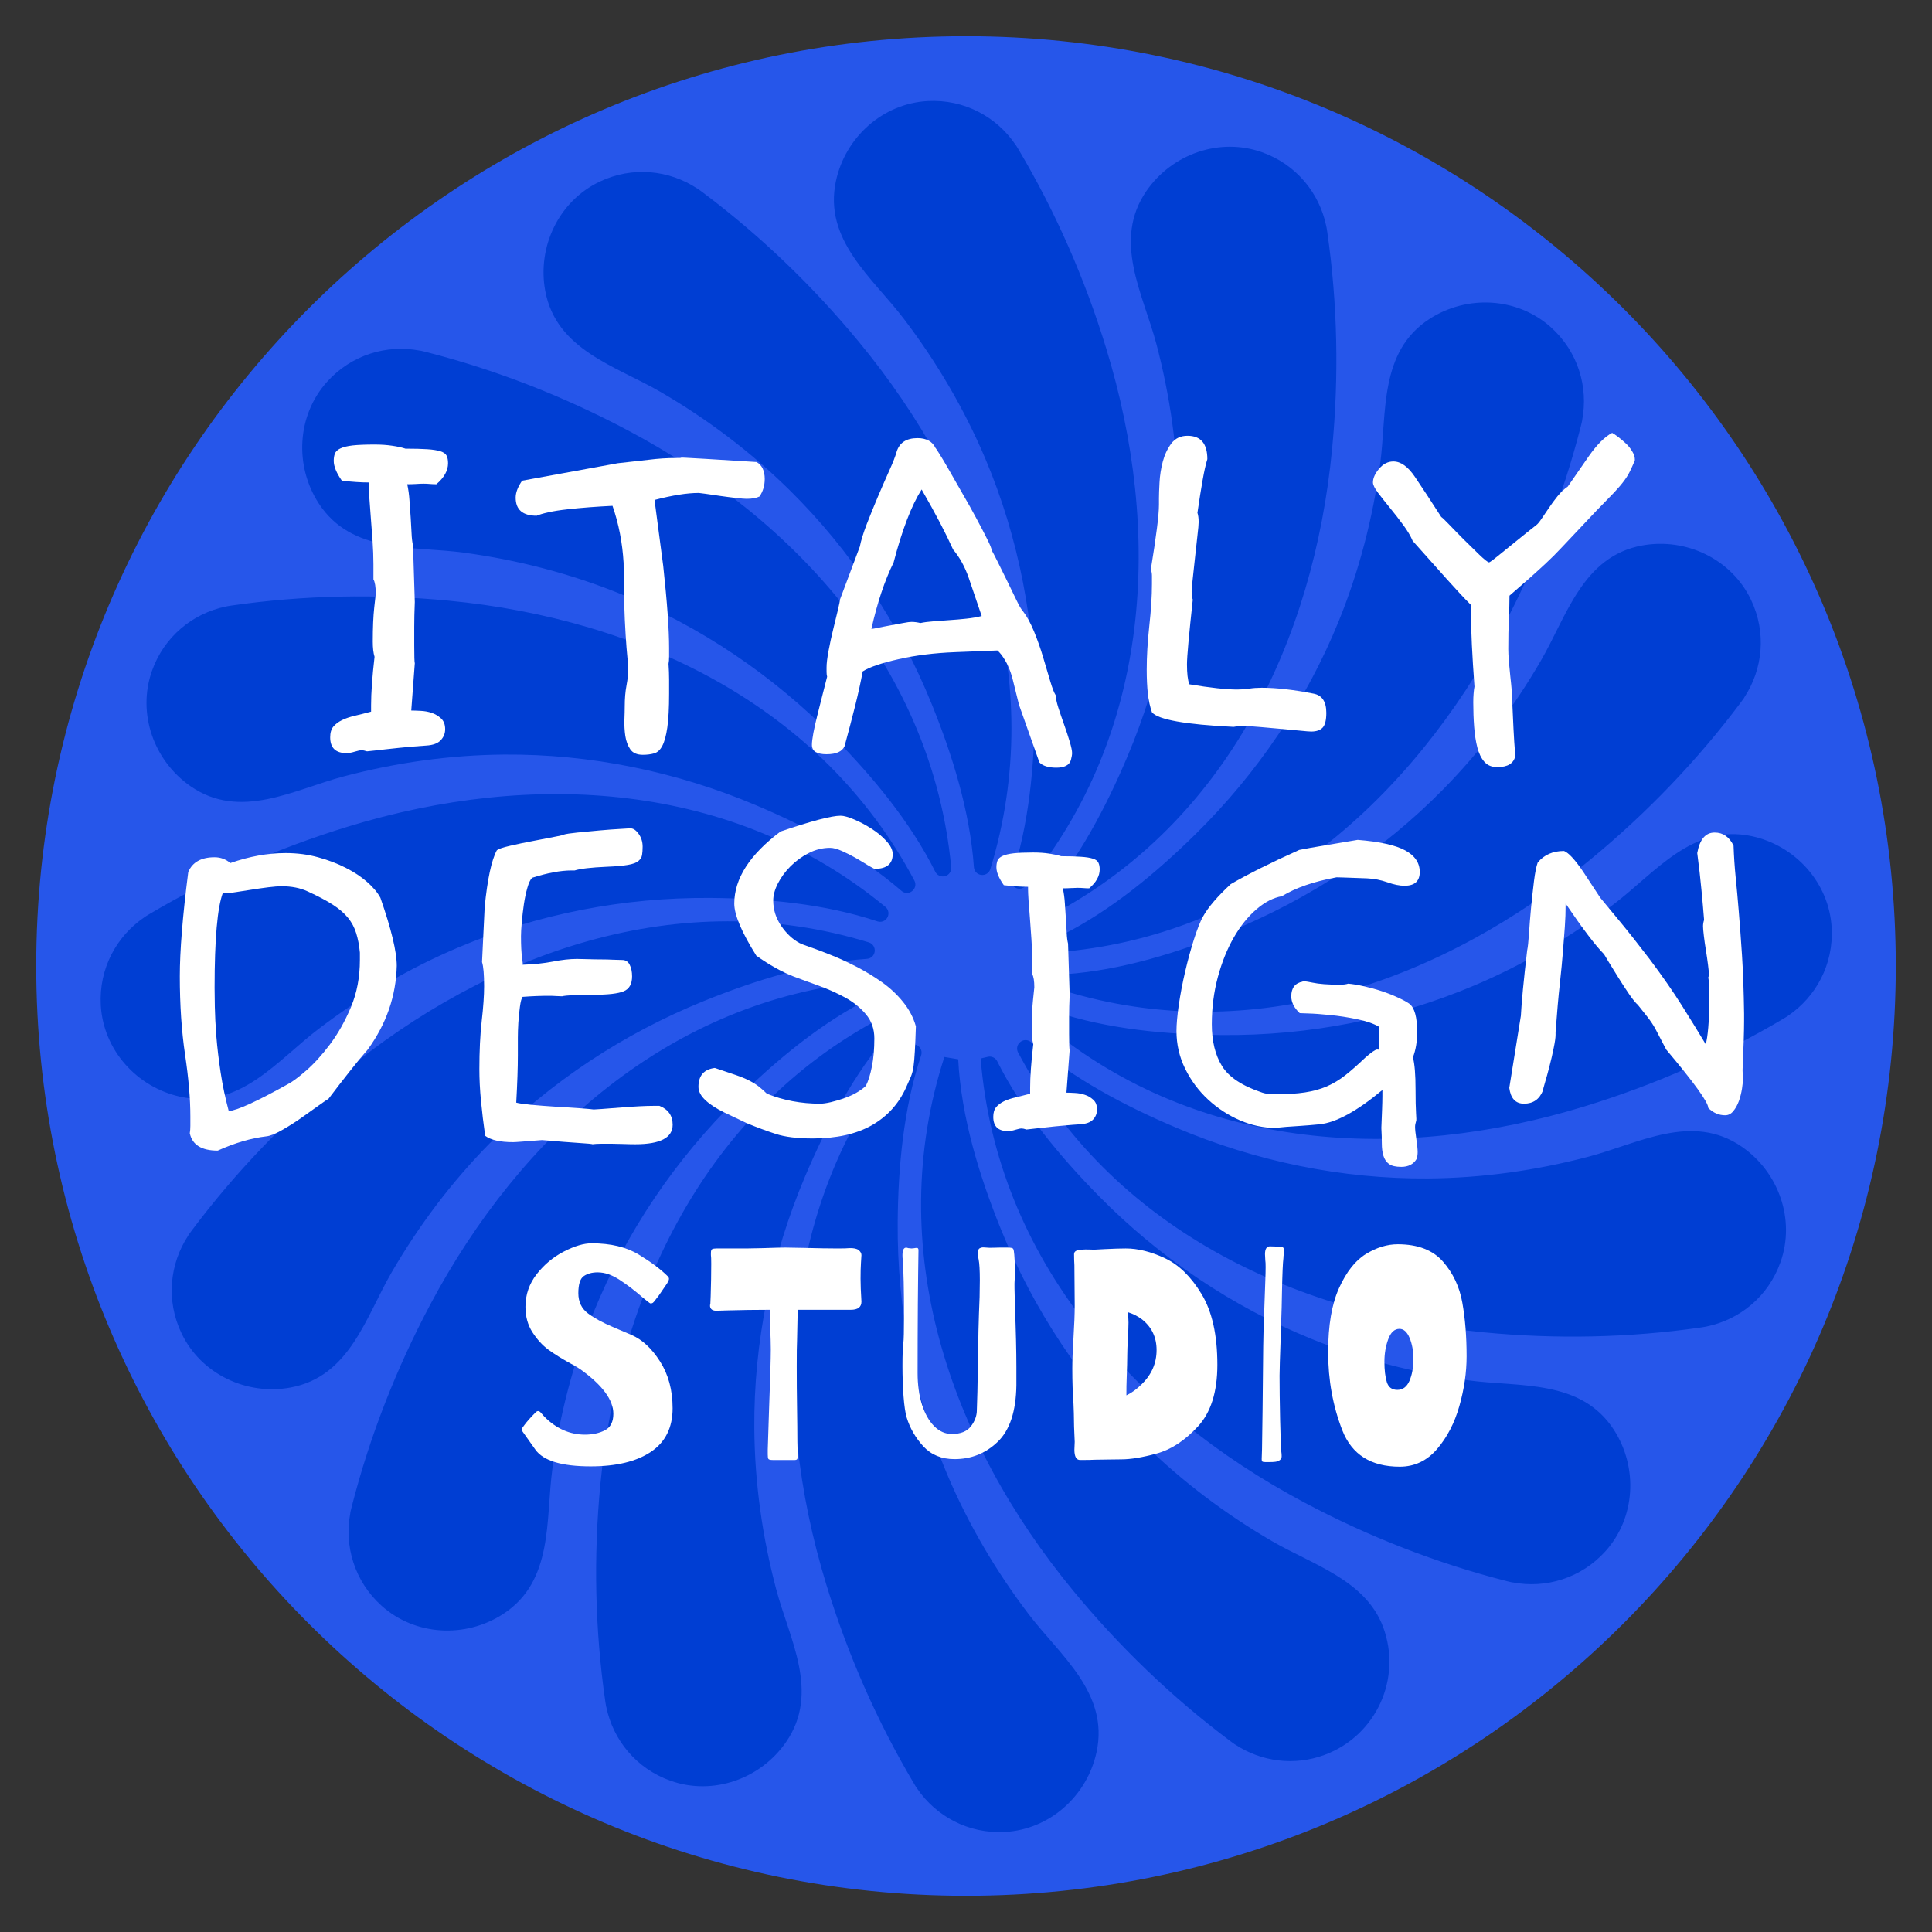
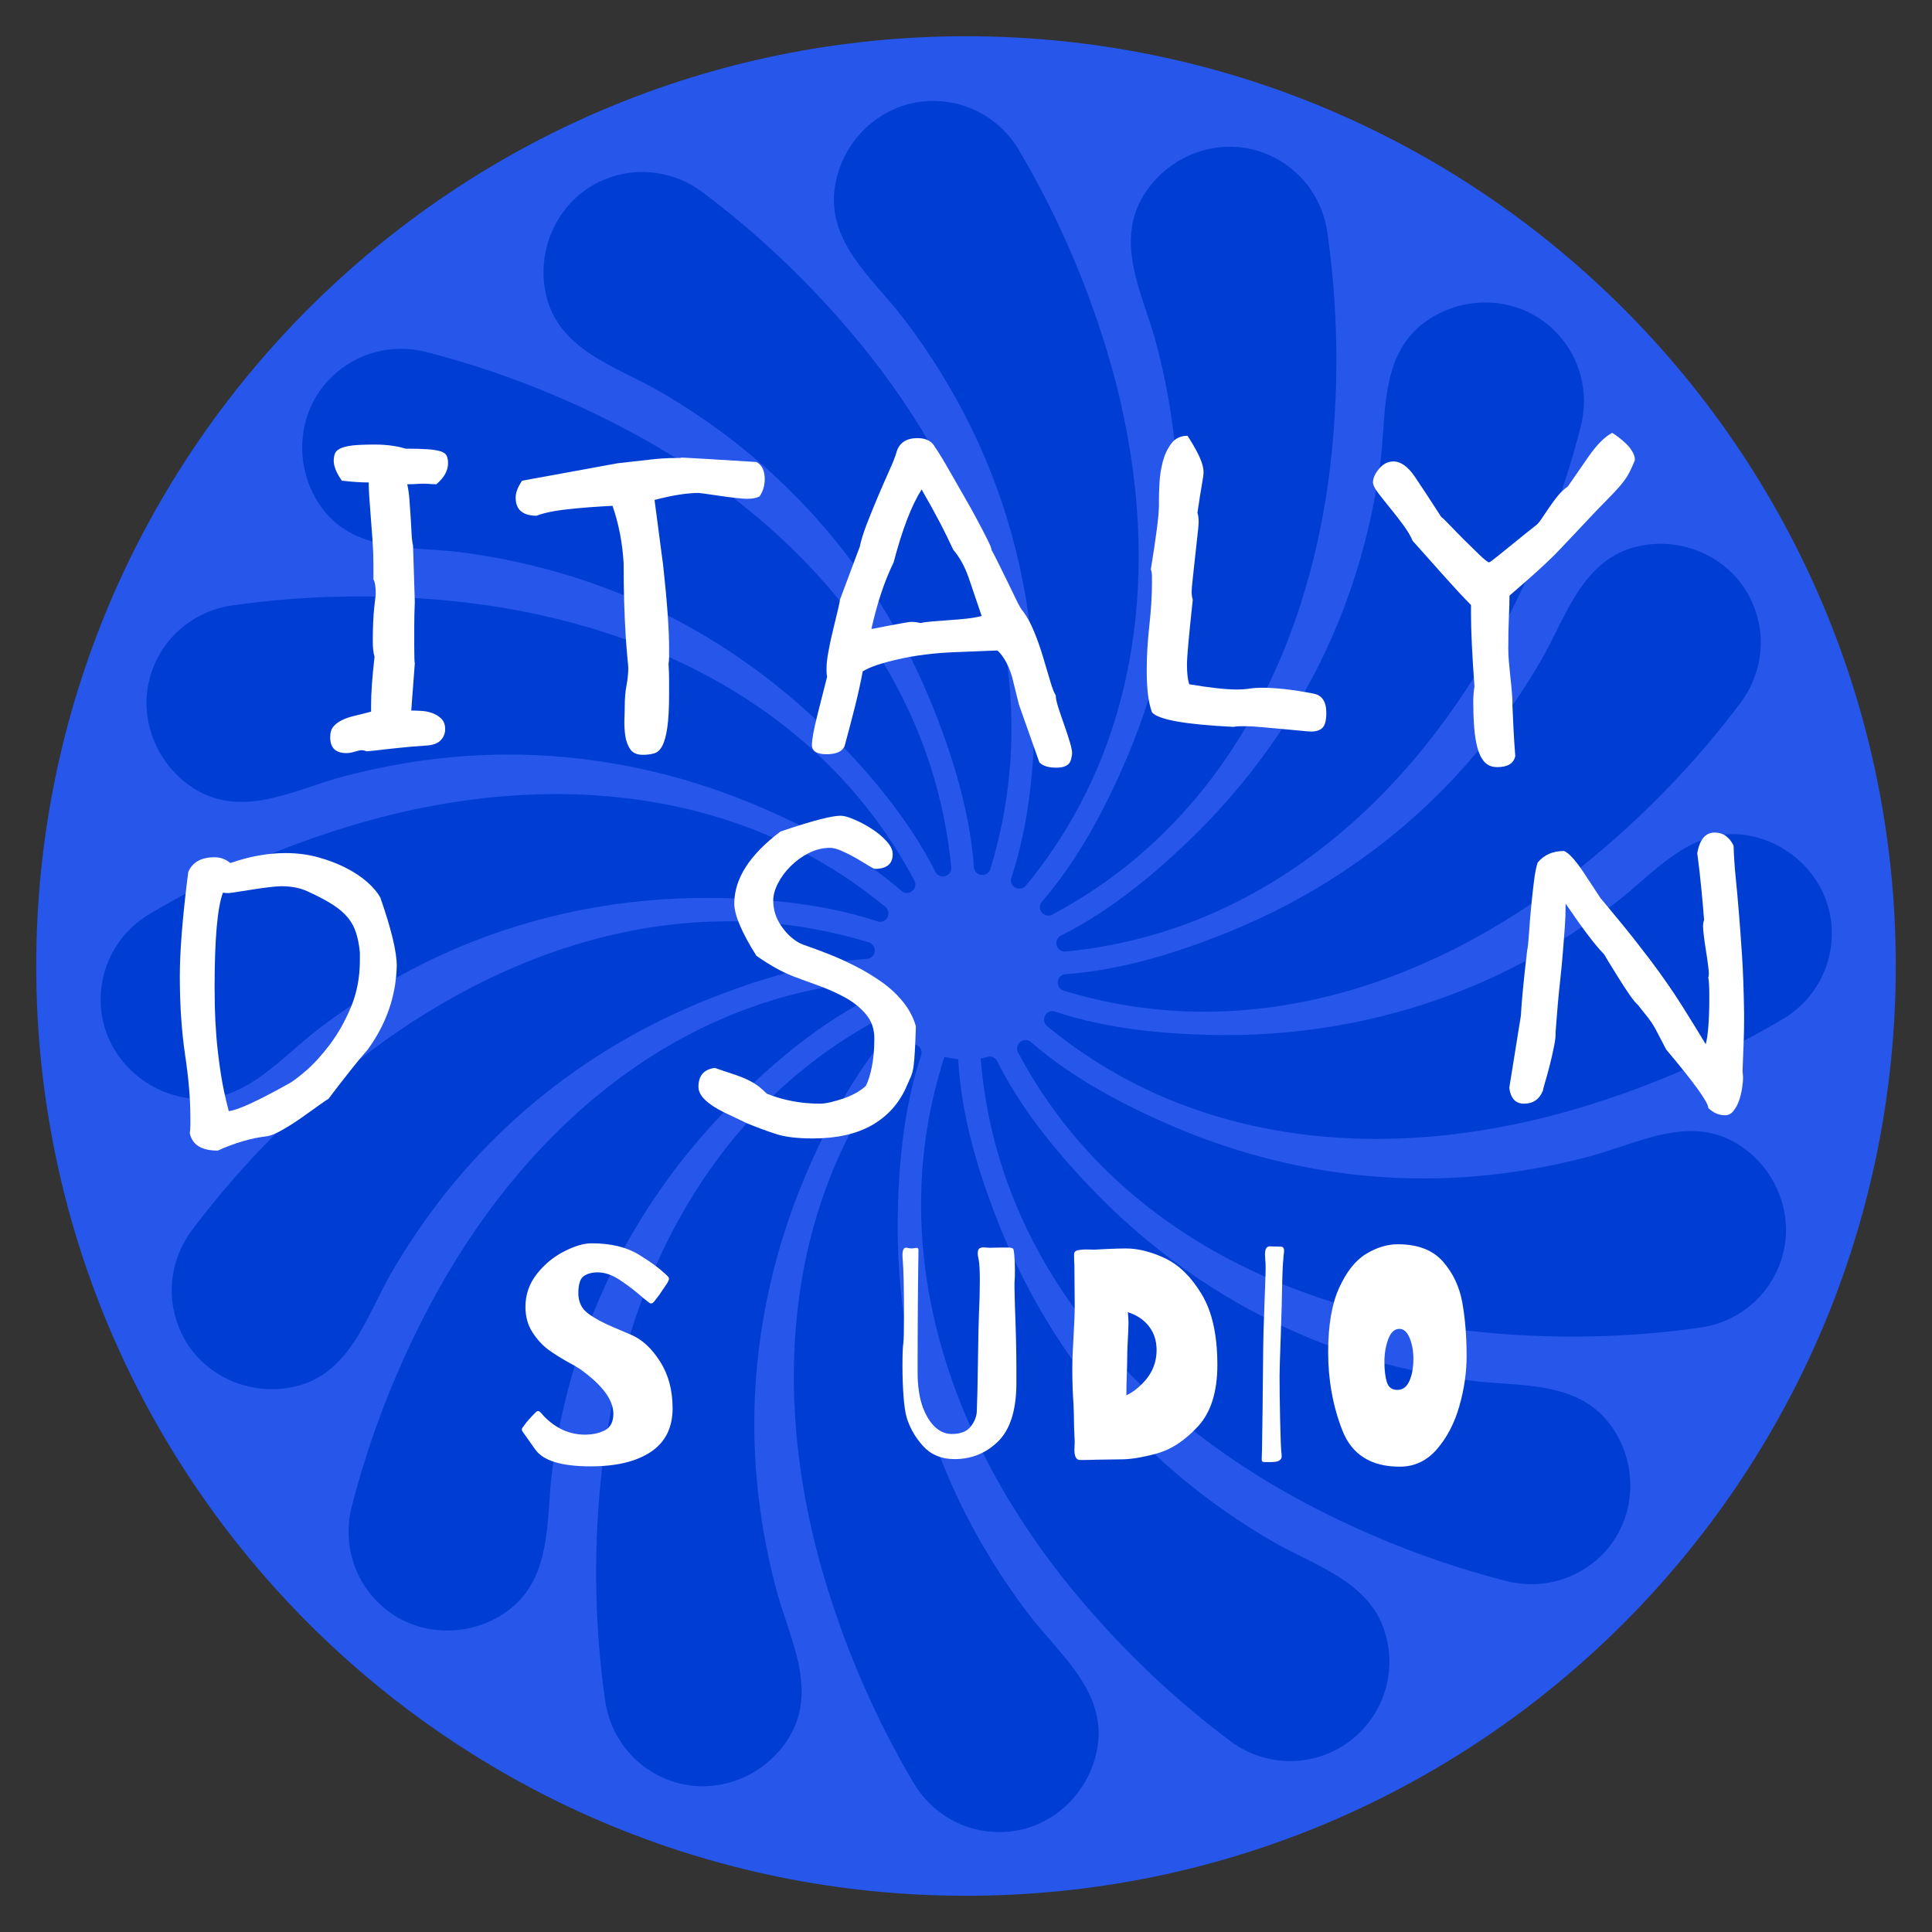
<svg xmlns="http://www.w3.org/2000/svg" version="1.0" preserveAspectRatio="xMidYMid meet" height="500" viewBox="0 0 375 375" zoomAndPan="magnify" width="500">
  <rect x="0" y="0" width="375" height="375" fill="#333333" stroke="none" />
  <defs>
    <g />
    <clipPath id="ab5ad38899">
      <path clip-rule="nonzero" d="M 7.031 7.031 L 367.969 7.031 L 367.969 367.969 L 7.031 367.969 Z M 7.031 7.031" />
    </clipPath>
    <clipPath id="8631e72d3a">
      <path clip-rule="nonzero" d="M 187.5 7.031 C 87.832 7.031 7.031 87.832 7.031 187.5 C 7.031 287.168 87.832 367.969 187.5 367.969 C 287.168 367.969 367.969 287.168 367.969 187.5 C 367.969 87.832 287.168 7.031 187.5 7.031 Z M 187.5 7.031" />
    </clipPath>
    <clipPath id="51b2a9bb7b">
      <path clip-rule="nonzero" d="M 19.207 19.207 L 355.957 19.207 L 355.957 355.957 L 19.207 355.957 Z M 19.207 19.207" />
    </clipPath>
  </defs>
  <g clip-path="url(#ab5ad38899)">
    <g clip-path="url(#8631e72d3a)">
      <path fill-rule="nonzero" fill-opacity="1" d="M 7.031 7.031 L 367.969 7.031 L 367.969 367.969 L 7.031 367.969 Z M 7.031 7.031" fill="#2656ea" />
    </g>
  </g>
  <g clip-path="url(#51b2a9bb7b)">
    <path fill-rule="nonzero" fill-opacity="1" d="M 199.688 313.344 C 205.742 321.297 215.305 328.594 212.844 340.066 C 211.016 348.586 203.746 355.109 195.043 355.582 C 187.918 355.965 181.664 352.504 178.02 347.156 C 178.008 347.16 177.934 347.039 177.797 346.832 C 177.652 346.602 177.516 346.375 177.375 346.141 C 170.191 334.031 164.512 321.047 160.395 307.586 C 149.473 271.941 151.555 232.871 175.996 203.273 C 176.516 202.656 177.41 202.516 178.094 202.938 C 178.109 202.945 178.113 202.953 178.129 202.957 C 178.758 203.348 179.027 204.129 178.793 204.832 C 175.367 215.109 174.324 226.566 174.242 237.273 C 174.117 254.02 177.328 270.758 183.859 286.195 C 187.961 295.871 193.32 304.984 199.688 313.344 Z M 146.41 277.277 C 146.281 260.516 149.723 243.824 156.246 228.395 C 160.414 218.535 165.77 208.348 172.867 200.172 C 173.355 199.605 173.402 198.785 172.965 198.18 C 172.961 198.168 172.953 198.16 172.941 198.148 C 172.469 197.496 171.59 197.281 170.875 197.656 C 136.973 215.648 120.094 250.949 116.535 288.059 C 115.191 302.07 115.469 316.234 117.477 330.172 C 117.52 330.441 117.559 330.711 117.605 330.973 C 117.645 331.215 117.672 331.355 117.688 331.355 C 119.004 337.691 123.457 343.285 130.188 345.656 C 138.406 348.551 147.617 345.305 152.57 338.137 C 159.238 328.48 153.188 318.074 150.641 308.414 C 147.961 298.258 146.488 287.789 146.41 277.277 Z M 169.168 193.598 C 169.836 193.262 170.191 192.523 170.023 191.797 C 170.023 191.781 170.016 191.77 170.016 191.758 C 169.836 190.977 169.098 190.438 168.297 190.512 C 130.09 194.156 100.988 220.316 83.5 253.238 C 76.895 265.672 71.734 278.863 68.254 292.504 C 68.184 292.77 68.117 293.031 68.062 293.297 C 68.012 293.539 67.977 293.684 67.996 293.684 C 66.789 300.039 68.77 306.914 74.07 311.68 C 80.559 317.5 90.309 318.027 97.625 313.297 C 107.477 306.926 105.879 295 107.215 285.102 C 108.621 274.691 111.273 264.457 115.219 254.719 C 121.516 239.18 131.078 225.074 143.016 213.32 C 150.641 205.793 159.484 198.438 169.168 193.598 Z M 95.047 221.922 C 106.805 209.98 121.047 200.613 136.57 194.316 C 146.488 190.293 157.477 186.871 168.281 186.109 C 169.027 186.059 169.641 185.512 169.762 184.773 C 169.762 184.762 169.77 184.746 169.77 184.734 C 169.895 183.941 169.426 183.16 168.66 182.926 C 131.965 171.668 95.066 184.699 66.316 208.43 C 55.457 217.387 45.637 227.602 37.199 238.871 C 37.035 239.086 36.875 239.309 36.723 239.531 C 36.578 239.73 36.492 239.848 36.512 239.859 C 32.965 245.277 32.156 252.379 35.242 258.812 C 39.004 266.672 47.816 270.895 56.383 269.32 C 67.922 267.203 71.008 255.57 76.035 246.938 C 81.309 237.855 87.672 229.41 95.047 221.922 Z M 61.809 199.734 C 70.16 193.367 79.273 188 88.949 183.906 C 104.387 177.375 121.125 174.164 137.875 174.289 C 148.578 174.371 160.035 175.414 170.312 178.84 C 171.02 179.074 171.797 178.805 172.188 178.176 C 172.195 178.16 172.199 178.156 172.207 178.141 C 172.629 177.457 172.488 176.562 171.871 176.043 C 142.273 151.602 103.203 149.52 67.559 160.441 C 54.098 164.559 41.117 170.238 29.008 177.422 C 28.77 177.562 28.543 177.699 28.312 177.844 C 28.105 177.98 27.984 178.055 27.992 178.066 C 22.641 181.711 19.18 187.965 19.562 195.09 C 20.035 203.793 26.559 211.062 35.082 212.891 C 46.559 215.359 53.859 205.789 61.809 199.734 Z M 37.012 152.625 C 46.668 159.289 57.07 153.242 66.734 150.695 C 76.887 148.016 87.359 146.543 97.867 146.461 C 114.629 146.336 131.32 149.773 146.75 156.301 C 156.609 160.469 166.797 165.824 174.977 172.918 C 175.539 173.41 176.359 173.457 176.965 173.02 C 176.98 173.012 176.984 173.008 177 172.992 C 177.652 172.523 177.867 171.645 177.488 170.93 C 159.5 137.027 124.199 120.145 87.09 116.59 C 73.078 115.246 58.91 115.523 44.973 117.531 C 44.703 117.57 44.438 117.613 44.172 117.66 C 43.934 117.699 43.789 117.727 43.789 117.738 C 37.453 119.059 31.863 123.512 29.488 130.238 C 26.594 138.457 29.84 147.672 37.012 152.625 Z M 90.051 107.27 C 100.461 108.676 110.695 111.328 120.434 115.273 C 135.973 121.57 150.078 131.133 161.832 143.066 C 169.344 150.695 176.711 159.531 181.547 169.223 C 181.883 169.891 182.625 170.246 183.348 170.078 C 183.363 170.078 183.375 170.07 183.391 170.07 C 184.168 169.891 184.707 169.148 184.633 168.352 C 180.992 130.145 154.828 101.039 121.906 83.555 C 109.473 76.949 96.281 71.785 82.641 68.305 C 82.379 68.238 82.117 68.172 81.848 68.117 C 81.605 68.062 81.465 68.031 81.465 68.051 C 75.105 66.84 68.23 68.824 63.469 74.125 C 57.648 80.609 57.117 90.363 61.848 97.68 C 68.227 107.531 80.152 105.926 90.051 107.27 Z M 128.215 76.074 C 137.297 81.355 145.734 87.719 153.223 95.094 C 165.164 106.852 174.531 121.094 180.828 136.617 C 184.855 146.535 188.273 157.523 189.035 168.328 C 189.09 169.074 189.633 169.688 190.371 169.809 C 190.387 169.809 190.398 169.816 190.414 169.816 C 191.207 169.941 191.984 169.473 192.219 168.707 C 203.477 132.012 190.445 95.113 166.715 66.363 C 157.758 55.504 147.543 45.688 136.273 37.246 C 136.059 37.082 135.836 36.922 135.617 36.77 C 135.414 36.625 135.301 36.539 135.285 36.559 C 129.871 33.012 122.766 32.203 116.336 35.289 C 108.473 39.055 104.254 47.863 105.824 56.43 C 107.949 67.965 119.582 71.047 128.215 76.074 Z M 191.238 88.996 C 197.77 104.434 200.984 121.176 200.855 137.922 C 200.773 148.625 199.734 160.082 196.305 170.359 C 196.07 171.066 196.34 171.844 196.973 172.234 C 196.984 172.242 196.992 172.246 197.004 172.254 C 197.691 172.676 198.586 172.535 199.102 171.918 C 223.543 142.324 225.625 103.25 214.707 67.605 C 210.586 54.145 204.906 41.164 197.723 29.059 C 197.582 28.824 197.449 28.598 197.301 28.367 C 197.168 28.16 197.094 28.039 197.078 28.047 C 193.438 22.695 187.18 19.234 180.055 19.617 C 171.355 20.09 164.082 26.613 162.254 35.137 C 159.797 46.605 169.359 53.906 175.414 61.855 C 181.777 70.207 187.141 79.328 191.238 88.996 Z M 228.691 97.914 C 228.816 114.676 225.379 131.367 218.852 146.797 C 214.688 156.656 209.328 166.844 202.234 175.023 C 201.742 175.586 201.695 176.406 202.133 177.012 C 202.141 177.027 202.145 177.031 202.16 177.047 C 202.629 177.699 203.512 177.914 204.223 177.535 C 238.125 159.547 255.008 124.246 258.562 87.137 C 259.906 73.125 259.629 58.957 257.621 45.02 C 257.582 44.75 257.539 44.484 257.492 44.219 C 257.453 43.98 257.426 43.836 257.414 43.836 C 256.094 37.5 251.641 31.91 244.914 29.535 C 236.695 26.641 227.48 29.887 222.527 37.059 C 215.863 46.715 221.91 57.117 224.457 66.781 C 227.137 76.934 228.609 87.41 228.691 97.914 Z M 205.93 181.602 C 205.266 181.938 204.906 182.672 205.074 183.402 C 205.074 183.418 205.082 183.43 205.082 183.441 C 205.266 184.223 206.004 184.762 206.805 184.688 C 245.008 181.043 274.113 154.883 291.598 121.961 C 298.203 109.527 303.367 96.336 306.848 82.695 C 306.914 82.434 306.98 82.168 307.035 81.902 C 307.09 81.66 307.121 81.52 307.102 81.52 C 308.312 75.152 306.328 68.285 301.027 63.52 C 294.543 57.703 284.789 57.172 277.473 61.902 C 267.621 68.273 269.219 80.199 267.883 90.098 C 266.477 100.508 263.824 110.742 259.879 120.48 C 253.582 136.02 244.02 150.125 232.086 161.879 C 224.457 169.398 215.613 176.762 205.93 181.602 Z M 280.055 153.277 C 268.293 165.219 254.051 174.586 238.527 180.883 C 228.609 184.91 217.621 188.328 206.816 189.09 C 206.07 189.141 205.457 189.688 205.336 190.426 C 205.336 190.438 205.332 190.453 205.332 190.465 C 205.203 191.258 205.676 192.039 206.441 192.273 C 243.133 203.531 280.031 190.5 308.781 166.77 C 319.641 157.812 329.461 147.598 337.902 136.328 C 338.062 136.113 338.223 135.891 338.379 135.668 C 338.52 135.469 338.605 135.352 338.586 135.34 C 342.133 129.922 342.941 122.82 339.855 116.391 C 336.094 108.527 327.281 104.305 318.715 105.879 C 307.176 107.996 304.09 119.629 299.066 128.266 C 293.789 137.344 287.426 145.789 280.055 153.277 Z M 355.527 180.102 C 355.059 171.402 348.531 164.129 340.012 162.301 C 328.539 159.844 321.242 169.406 313.293 175.461 C 304.938 181.824 295.824 187.191 286.148 191.285 C 270.711 197.816 253.973 201.031 237.227 200.902 C 226.52 200.82 215.062 199.781 204.785 196.352 C 204.082 196.117 203.301 196.387 202.91 197.02 C 202.906 197.031 202.898 197.039 202.891 197.051 C 202.469 197.738 202.609 198.633 203.227 199.148 C 232.824 223.59 271.895 225.672 307.539 214.754 C 321 210.633 333.984 204.953 346.094 197.77 C 346.328 197.629 346.555 197.496 346.785 197.348 C 346.992 197.215 347.113 197.141 347.109 197.125 C 352.449 193.477 355.91 187.227 355.527 180.102 Z M 338.082 222.574 C 328.426 215.91 318.023 221.957 308.359 224.504 C 298.203 227.184 287.734 228.656 277.223 228.738 C 260.465 228.867 243.77 225.426 228.34 218.898 C 218.484 214.734 208.293 209.375 200.117 202.281 C 199.551 201.789 198.73 201.742 198.129 202.18 C 198.113 202.188 198.105 202.191 198.094 202.207 C 197.441 202.676 197.227 203.559 197.602 204.27 C 215.594 238.172 250.895 255.055 288.004 258.609 C 302.016 259.953 316.18 259.676 330.117 257.668 C 330.387 257.629 330.656 257.586 330.918 257.539 C 331.16 257.5 331.301 257.473 331.301 257.461 C 337.641 256.145 343.23 251.688 345.602 244.961 C 348.504 236.734 345.258 227.52 338.082 222.574 Z M 285.047 267.93 C 274.637 266.523 264.402 263.871 254.664 259.926 C 239.129 253.629 225.02 244.066 213.27 232.133 C 205.754 224.504 198.391 215.668 193.551 205.977 C 193.215 205.312 192.477 204.953 191.75 205.121 C 191.062 205.285 190.344 205.453 190.344 205.453 C 193.477 244.348 219.867 273.953 253.191 291.645 C 265.625 298.25 278.816 303.414 292.457 306.895 C 292.723 306.961 292.984 307.027 293.25 307.082 C 293.492 307.137 293.633 307.168 293.633 307.148 C 299.992 308.359 306.867 306.375 311.633 301.074 C 317.453 294.59 317.98 284.84 313.25 277.52 C 306.875 267.668 294.945 269.266 285.047 267.93 Z M 246.883 299.125 C 237.805 293.844 229.363 287.48 221.875 280.105 C 209.934 268.348 200.566 254.105 194.27 238.582 C 190.09 228.273 186.562 216.809 185.984 205.602 L 183.301 205.156 C 171.312 242.293 184.363 279.738 208.383 308.844 C 217.34 319.703 227.555 329.52 238.824 337.961 C 239.039 338.121 239.262 338.285 239.484 338.438 C 239.684 338.578 239.801 338.668 239.812 338.648 C 244.777 341.906 251.168 342.848 257.156 340.602 C 267.129 336.867 272.191 325.75 268.453 315.777 C 265.02 306.645 254.719 303.68 246.883 299.125 Z M 246.883 299.125" fill="#003ed3" />
  </g>
  <g fill-opacity="1" fill="#ffffff">
    <g transform="translate(99.114, 283.385)">
      <g>
        <path d="M 15.547 1.234 C 9.91 1.234 6.328 0.148 4.797 -2.016 C 3.273 -4.191 2.477 -5.316 2.406 -5.391 C 2.25 -5.586 2.172 -5.785 2.172 -5.984 C 2.172 -6.098 2.328 -6.352 2.641 -6.75 C 3.148 -7.445 3.895 -8.285 4.875 -9.266 C 5.031 -9.422 5.188 -9.5 5.344 -9.5 C 5.531 -9.5 5.738 -9.352 5.969 -9.062 C 6.207 -8.77 6.406 -8.547 6.562 -8.391 C 8.875 -6.078 11.492 -4.922 14.422 -4.922 C 15.91 -4.922 17.203 -5.203 18.297 -5.766 C 19.391 -6.336 19.938 -7.406 19.938 -8.969 C 19.938 -11.664 17.805 -14.539 13.547 -17.594 C 12.848 -18.062 12.188 -18.453 11.562 -18.766 C 9.914 -19.672 8.504 -20.551 7.328 -21.406 C 6.16 -22.27 5.125 -23.406 4.219 -24.812 C 3.32 -26.219 2.875 -27.859 2.875 -29.734 C 2.875 -32.086 3.602 -34.203 5.062 -36.078 C 6.531 -37.953 8.289 -39.414 10.344 -40.469 C 12.406 -41.531 14.195 -42.062 15.719 -42.062 C 19.438 -42.062 22.492 -41.328 24.891 -39.859 C 27.297 -38.391 29.164 -36.988 30.5 -35.656 C 30.656 -35.5 30.734 -35.328 30.734 -35.141 C 30.734 -35.016 30.68 -34.863 30.578 -34.688 C 30.484 -34.52 30.422 -34.395 30.391 -34.312 C 30.191 -34.039 29.863 -33.562 29.406 -32.875 C 28.957 -32.188 28.598 -31.688 28.328 -31.375 C 28.211 -31.219 28.086 -31.051 27.953 -30.875 C 27.816 -30.707 27.695 -30.582 27.594 -30.5 C 27.5 -30.426 27.352 -30.391 27.156 -30.391 C 27.082 -30.391 26.895 -30.516 26.594 -30.766 C 26.301 -31.016 26.02 -31.238 25.75 -31.438 C 24.188 -32.812 22.66 -33.984 21.172 -34.953 C 19.691 -35.93 18.266 -36.422 16.891 -36.422 C 15.797 -36.422 14.895 -36.176 14.188 -35.688 C 13.488 -35.195 13.141 -34.094 13.141 -32.375 C 13.141 -30.695 13.766 -29.391 15.016 -28.453 C 16.266 -27.516 17.926 -26.613 20 -25.75 C 20.195 -25.664 21.344 -25.176 23.438 -24.281 C 25.531 -23.383 27.383 -21.664 29 -19.125 C 30.625 -16.582 31.438 -13.551 31.438 -10.031 C 31.438 -6.281 30.031 -3.461 27.219 -1.578 C 24.406 0.297 20.516 1.234 15.547 1.234 Z M 15.547 1.234" />
      </g>
    </g>
  </g>
  <g fill-opacity="1" fill="#ffffff">
    <g transform="translate(136.878, 283.385)">
      <g>
-         <path d="M 13.078 0 C 12.609 0 12.332 -0.078 12.25 -0.234 C 12.176 -0.391 12.141 -0.672 12.141 -1.078 C 12.141 -1.492 12.141 -1.801 12.141 -2 L 12.375 -9.266 C 12.613 -15.598 12.734 -19.664 12.734 -21.469 C 12.734 -22.488 12.691 -24.016 12.609 -26.047 L 12.547 -29.156 C 9.734 -29.156 6.879 -29.113 3.984 -29.031 L 2.172 -28.969 C 1.66 -28.969 1.305 -29.102 1.109 -29.375 C 0.922 -29.656 0.883 -29.973 1 -30.328 L 1.062 -31.797 C 1.133 -34.055 1.172 -36.145 1.172 -38.062 C 1.172 -39 1.148 -39.566 1.109 -39.766 L 1.109 -40.172 C 1.109 -40.609 1.195 -40.863 1.375 -40.938 C 1.551 -41.02 1.816 -41.062 2.172 -41.062 L 7.984 -41.062 L 11.266 -41.125 C 13.297 -41.195 14.723 -41.234 15.547 -41.234 L 19.062 -41.172 C 21.875 -41.098 24.082 -41.062 25.688 -41.062 C 26.863 -41.062 27.629 -41.082 27.984 -41.125 C 28.836 -41.156 29.441 -41.023 29.797 -40.734 C 30.148 -40.441 30.328 -40.117 30.328 -39.766 C 30.328 -39.566 30.297 -39.055 30.234 -38.234 C 30.18 -37.422 30.156 -36.406 30.156 -35.188 C 30.156 -34.094 30.211 -32.609 30.328 -30.734 C 30.328 -29.68 29.641 -29.156 28.266 -29.156 L 17.953 -29.156 L 17.828 -23.109 C 17.785 -22.441 17.766 -20.781 17.766 -18.125 C 17.766 -15.383 17.785 -12.723 17.828 -10.141 C 17.867 -7.566 17.891 -5.336 17.891 -3.453 L 17.953 -1.062 L 17.953 -0.766 C 17.953 -0.41 17.898 -0.191 17.797 -0.109 C 17.703 -0.035 17.578 0 17.422 0 C 17.266 0 17.145 0 17.062 0 Z M 13.078 0" />
-       </g>
+         </g>
    </g>
  </g>
  <g fill-opacity="1" fill="#ffffff">
    <g transform="translate(171.887, 283.385)">
      <g>
        <path d="M 25.047 -34.781 C 25.004 -34.395 25.023 -32.754 25.109 -29.859 C 25.297 -25.086 25.391 -21.156 25.391 -18.062 L 25.391 -14.484 C 25.316 -9.441 24.113 -5.797 21.781 -3.547 C 19.457 -1.297 16.656 -0.172 13.375 -0.172 C 10.875 -0.172 8.859 -1 7.328 -2.656 C 5.805 -4.32 4.734 -6.176 4.109 -8.219 C 3.836 -9.113 3.629 -10.508 3.484 -12.406 C 3.348 -14.301 3.281 -16.242 3.281 -18.234 C 3.281 -20.461 3.336 -21.953 3.453 -22.703 C 3.535 -23.242 3.578 -25.062 3.578 -28.156 C 3.578 -33.082 3.5 -36.641 3.344 -38.828 C 3.301 -39.066 3.281 -39.379 3.281 -39.766 C 3.281 -40.984 3.656 -41.438 4.406 -41.125 L 5.047 -41.062 C 5.203 -41.062 5.367 -41.078 5.547 -41.109 C 5.723 -41.148 5.906 -41.172 6.094 -41.172 C 6.25 -41.172 6.348 -41.055 6.391 -40.828 C 6.348 -38.359 6.305 -34.828 6.266 -30.234 C 6.234 -25.641 6.219 -21.191 6.219 -16.891 C 6.219 -14.617 6.5 -12.582 7.062 -10.781 C 7.633 -8.988 8.426 -7.582 9.438 -6.562 C 10.457 -5.551 11.594 -5.047 12.844 -5.047 C 14.562 -5.047 15.801 -5.539 16.562 -6.531 C 17.332 -7.531 17.719 -8.578 17.719 -9.672 L 17.828 -13.25 C 17.941 -19.125 18 -22.375 18 -23 C 18 -23.895 18.039 -25.672 18.125 -28.328 C 18.238 -30.555 18.297 -32.75 18.297 -34.906 C 18.297 -36.82 18.219 -38.172 18.062 -38.953 C 17.945 -39.422 17.891 -39.789 17.891 -40.062 C 17.891 -40.613 18.016 -40.957 18.266 -41.094 C 18.523 -41.227 18.781 -41.285 19.031 -41.266 C 19.289 -41.242 19.457 -41.234 19.531 -41.234 C 19.926 -41.191 20.363 -41.18 20.844 -41.203 C 21.332 -41.223 21.773 -41.234 22.172 -41.234 L 23.703 -41.234 C 24.328 -41.234 24.688 -41.145 24.781 -40.969 C 24.875 -40.789 24.941 -40.41 24.984 -39.828 C 25.066 -38.961 25.109 -37.906 25.109 -36.656 C 25.109 -35.801 25.086 -35.176 25.047 -34.781 Z M 6.391 -40.531 L 6.391 -40.828 Z M 6.391 -40.531" />
      </g>
    </g>
  </g>
  <g fill-opacity="1" fill="#ffffff">
    <g transform="translate(204.492, 283.385)">
      <g>
        <path d="M 5.156 0 C 4.414 0 4.047 -0.664 4.047 -2 L 4.109 -3.516 L 3.984 -6.453 L 3.938 -9.094 L 3.875 -10.844 C 3.719 -12.883 3.641 -15.191 3.641 -17.766 C 3.641 -19.297 3.719 -21.312 3.875 -23.812 C 4.031 -26.312 4.109 -28.363 4.109 -29.969 L 4.047 -37.828 C 4.004 -38.453 3.984 -39.156 3.984 -39.938 C 3.984 -40.375 4.266 -40.641 4.828 -40.734 C 5.398 -40.836 6 -40.879 6.625 -40.859 C 7.25 -40.836 7.68 -40.828 7.922 -40.828 L 10.031 -40.938 C 11.676 -41.02 13.004 -41.062 14.016 -41.062 C 16.398 -41.062 18.941 -40.426 21.641 -39.156 C 24.336 -37.883 26.703 -35.566 28.734 -32.203 C 30.773 -28.836 31.797 -24.266 31.797 -18.484 C 31.797 -13.203 30.531 -9.203 28 -6.484 C 25.477 -3.766 22.828 -2.023 20.047 -1.266 C 17.273 -0.504 14.973 -0.125 13.141 -0.125 L 8.328 -0.062 C 7.461 -0.02 6.406 0 5.156 0 Z M 14.141 -12.547 C 15.191 -13.055 16.164 -13.758 17.062 -14.656 C 19.02 -16.539 20 -18.77 20 -21.344 C 20 -23.812 19.062 -25.789 17.188 -27.281 C 16.363 -27.906 15.441 -28.375 14.422 -28.688 C 14.504 -27.82 14.547 -27.156 14.547 -26.688 C 14.547 -25.945 14.504 -24.875 14.422 -23.469 C 14.348 -22.133 14.312 -21.156 14.312 -20.531 C 14.312 -19.508 14.27 -17.867 14.188 -15.609 C 14.156 -14.941 14.141 -13.922 14.141 -12.547 Z M 14.141 -12.547" />
      </g>
    </g>
  </g>
  <g fill-opacity="1" fill="#ffffff">
    <g transform="translate(242.315, 283.385)">
      <g>
        <path d="M 4.047 0.406 C 3.891 0.406 3.645 0.406 3.312 0.406 C 2.977 0.406 2.77 0.363 2.688 0.281 C 2.613 0.207 2.578 0.055 2.578 -0.172 L 2.641 -2.047 L 2.75 -9.734 L 2.875 -22.062 C 2.875 -23.227 2.953 -25.883 3.109 -30.031 C 3.148 -31.008 3.207 -32.602 3.281 -34.812 C 3.363 -37.02 3.363 -38.32 3.281 -38.719 L 3.219 -39.938 C 3.219 -40.957 3.535 -41.469 4.172 -41.469 L 6.328 -41.406 C 6.723 -41.406 6.922 -41.133 6.922 -40.594 C 6.922 -40.395 6.898 -40.164 6.859 -39.906 C 6.816 -39.656 6.797 -39.414 6.797 -39.188 C 6.68 -38.32 6.586 -36.109 6.516 -32.547 C 6.516 -31.453 6.438 -28.676 6.281 -24.219 C 6.125 -19.914 6.047 -17.297 6.047 -16.359 C 6.047 -14.098 6.082 -11.234 6.156 -7.766 C 6.238 -4.305 6.316 -2.242 6.391 -1.578 C 6.43 -1.348 6.453 -1.078 6.453 -0.766 C 6.453 -0.492 6.398 -0.297 6.297 -0.172 C 6.203 -0.055 6.055 0.055 5.859 0.172 C 5.629 0.328 5.023 0.406 4.047 0.406 Z M 4.047 0.406" />
      </g>
    </g>
  </g>
  <g fill-opacity="1" fill="#ffffff">
    <g transform="translate(255.276, 283.385)">
      <g>
        <path d="M 16.422 1.297 C 10.828 1.297 7.109 -1.055 5.266 -5.766 C 3.43 -10.484 2.516 -15.539 2.516 -20.938 C 2.516 -26.133 3.227 -30.297 4.656 -33.422 C 6.082 -36.555 7.82 -38.75 9.875 -40 C 11.938 -41.25 13.984 -41.875 16.016 -41.875 C 19.922 -41.875 22.852 -40.75 24.812 -38.5 C 26.77 -36.258 28.02 -33.602 28.562 -30.531 C 29.113 -27.457 29.391 -23.988 29.391 -20.125 C 29.391 -16.988 28.922 -13.77 27.984 -10.469 C 27.047 -7.164 25.598 -4.379 23.641 -2.109 C 21.68 0.16 19.273 1.297 16.422 1.297 Z M 15.953 -13.609 C 17.004 -13.609 17.785 -14.191 18.297 -15.359 C 18.805 -16.535 19.062 -17.945 19.062 -19.594 C 19.062 -21.156 18.816 -22.52 18.328 -23.688 C 17.836 -24.863 17.18 -25.453 16.359 -25.453 C 15.391 -25.453 14.66 -24.773 14.172 -23.422 C 13.68 -22.078 13.438 -20.625 13.438 -19.062 C 13.438 -17.457 13.594 -16.145 13.906 -15.125 C 14.219 -14.113 14.898 -13.609 15.953 -13.609 Z M 15.953 -13.609" />
      </g>
    </g>
  </g>
  <g fill-opacity="1" fill="#ffffff">
    <g transform="translate(56.513, 145.835)">
      <g>
        <path d="M 26.266 -1.125 C 25.129 -1.051 24.145 -0.977 23.312 -0.906 C 22.488 -0.832 21.68 -0.754 20.891 -0.672 C 20.098 -0.598 19.227 -0.504 18.281 -0.391 C 17.344 -0.273 16.156 -0.145 14.719 0 C 14.258 -0.145 13.922 -0.219 13.703 -0.219 C 13.398 -0.219 12.945 -0.125 12.344 0.062 C 11.738 0.25 11.207 0.344 10.75 0.344 C 8.633 0.344 7.578 -0.676 7.578 -2.719 C 7.578 -3.625 7.785 -4.32 8.203 -4.812 C 8.617 -5.301 9.164 -5.711 9.844 -6.047 C 10.531 -6.391 11.363 -6.676 12.344 -6.906 C 13.32 -7.133 14.379 -7.398 15.516 -7.703 L 15.516 -8.938 C 15.516 -11.352 15.738 -14.488 16.188 -18.344 C 15.957 -19.094 15.844 -20.07 15.844 -21.281 C 15.844 -24 15.938 -26.207 16.125 -27.906 C 16.32 -29.602 16.422 -30.488 16.422 -30.562 C 16.422 -31.926 16.27 -32.867 15.969 -33.391 L 15.969 -36.344 C 15.969 -37.77 15.91 -39.297 15.797 -40.922 C 15.68 -42.547 15.566 -44.07 15.453 -45.5 C 15.336 -46.938 15.242 -48.203 15.172 -49.297 C 15.098 -50.391 15.062 -51.164 15.062 -51.625 L 15.062 -52.188 C 13.625 -52.188 11.883 -52.301 9.844 -52.531 C 8.789 -54.039 8.266 -55.32 8.266 -56.375 C 8.266 -56.906 8.336 -57.375 8.484 -57.781 C 8.641 -58.195 9 -58.535 9.562 -58.797 C 10.133 -59.066 10.926 -59.258 11.938 -59.375 C 12.957 -59.488 14.375 -59.547 16.188 -59.547 C 17.469 -59.547 18.617 -59.469 19.641 -59.312 C 20.66 -59.164 21.508 -58.977 22.188 -58.75 C 23.926 -58.75 25.344 -58.711 26.438 -58.641 C 27.531 -58.566 28.379 -58.43 28.984 -58.234 C 29.586 -58.047 29.984 -57.766 30.172 -57.391 C 30.359 -57.016 30.453 -56.523 30.453 -55.922 C 30.453 -54.484 29.695 -53.125 28.188 -51.844 C 27.812 -51.844 27.414 -51.859 27 -51.891 C 26.582 -51.93 26.148 -51.953 25.703 -51.953 C 25.242 -51.953 24.75 -51.93 24.219 -51.891 C 23.695 -51.859 23.133 -51.844 22.531 -51.844 C 22.75 -50.863 22.895 -49.805 22.969 -48.672 C 23.051 -47.547 23.129 -46.438 23.203 -45.344 C 23.273 -44.25 23.332 -43.227 23.375 -42.281 C 23.414 -41.332 23.508 -40.555 23.656 -39.953 L 24 -28.984 C 23.926 -27.172 23.891 -25.566 23.891 -24.172 C 23.891 -22.773 23.891 -21.586 23.891 -20.609 C 23.891 -18.492 23.926 -17.32 24 -17.094 L 23.312 -7.922 C 23.77 -7.922 24.375 -7.898 25.125 -7.859 C 25.883 -7.828 26.602 -7.695 27.281 -7.469 C 27.957 -7.238 28.562 -6.879 29.094 -6.391 C 29.625 -5.898 29.891 -5.203 29.891 -4.297 C 29.891 -3.473 29.602 -2.758 29.031 -2.156 C 28.469 -1.551 27.547 -1.207 26.266 -1.125 Z M 26.266 -1.125" />
      </g>
    </g>
  </g>
  <g fill-opacity="1" fill="#ffffff">
    <g transform="translate(96.699, 145.835)">
      <g>
        <path d="M 50.719 -49.469 C 50.113 -49.164 49.281 -49.016 48.219 -49.016 C 47.844 -49.016 47.145 -49.07 46.125 -49.188 C 45.113 -49.301 44.098 -49.43 43.078 -49.578 C 42.055 -49.734 41.129 -49.867 40.297 -49.984 C 39.473 -50.098 39.02 -50.156 38.938 -50.156 C 36.676 -50.156 33.812 -49.703 30.344 -48.797 L 32.031 -36 C 32.414 -32.445 32.703 -29.348 32.891 -26.703 C 33.078 -24.066 33.172 -21.844 33.172 -20.031 C 33.172 -19.426 33.172 -18.859 33.172 -18.328 C 33.172 -17.805 33.133 -17.359 33.062 -16.984 C 33.133 -15.922 33.172 -14.898 33.172 -13.922 C 33.172 -12.941 33.172 -12.035 33.172 -11.203 C 33.172 -8.41 33.055 -6.223 32.828 -4.641 C 32.598 -3.055 32.273 -1.867 31.859 -1.078 C 31.453 -0.285 30.926 0.203 30.281 0.391 C 29.633 0.578 28.898 0.672 28.078 0.672 C 26.941 0.672 26.129 0.316 25.641 -0.391 C 25.148 -1.109 24.828 -1.977 24.672 -3 C 24.523 -4.02 24.469 -5.055 24.5 -6.109 C 24.539 -7.172 24.562 -8.039 24.562 -8.719 C 24.562 -10.227 24.676 -11.586 24.906 -12.797 C 25.133 -14.004 25.25 -15.133 25.25 -16.188 C 25.25 -16.414 25.191 -17.094 25.078 -18.219 C 24.961 -19.352 24.848 -20.828 24.734 -22.641 C 24.617 -24.453 24.523 -26.547 24.453 -28.922 C 24.379 -31.297 24.344 -33.844 24.344 -36.562 C 24.113 -40.488 23.395 -44.188 22.188 -47.656 C 20.676 -47.582 19.164 -47.488 17.656 -47.375 C 16.145 -47.258 14.707 -47.125 13.344 -46.969 C 11.988 -46.82 10.801 -46.633 9.781 -46.406 C 8.77 -46.188 8 -45.961 7.469 -45.734 C 4.75 -45.734 3.391 -46.906 3.391 -49.25 C 3.391 -50.227 3.805 -51.32 4.641 -52.531 L 23.203 -55.922 L 29.203 -56.594 C 31.016 -56.82 32.789 -56.938 34.531 -56.938 C 35.207 -56.938 35.523 -56.953 35.484 -56.984 C 35.453 -57.023 35.754 -57.023 36.391 -56.984 C 37.035 -56.953 38.336 -56.879 40.297 -56.766 C 42.266 -56.648 45.551 -56.445 50.156 -56.156 C 51.207 -55.551 51.734 -54.453 51.734 -52.859 C 51.734 -51.578 51.395 -50.445 50.719 -49.469 Z M 50.719 -49.469" />
      </g>
    </g>
  </g>
  <g fill-opacity="1" fill="#ffffff">
    <g transform="translate(151.826, 145.835)">
      <g>
        <path d="M 56.031 1.703 C 55.727 2.68 54.785 3.172 53.203 3.172 C 51.691 3.172 50.598 2.832 49.922 2.156 L 45.953 -9.062 L 44.609 -14.484 C 44.223 -15.773 43.766 -16.852 43.234 -17.719 C 42.711 -18.582 42.223 -19.203 41.766 -19.578 L 33.516 -19.25 C 29.516 -19.094 25.852 -18.633 22.531 -17.875 C 19.207 -17.125 16.906 -16.336 15.625 -15.516 C 15.25 -13.473 14.758 -11.242 14.156 -8.828 C 13.551 -6.41 12.867 -3.805 12.109 -1.016 C 11.66 0.035 10.492 0.562 8.609 0.562 C 6.711 0.562 5.766 -0.039 5.766 -1.25 C 5.766 -1.77 5.859 -2.539 6.047 -3.562 C 6.242 -4.582 6.492 -5.695 6.797 -6.906 C 7.098 -8.113 7.414 -9.375 7.75 -10.688 C 8.094 -12.008 8.414 -13.273 8.719 -14.484 C 8.645 -14.785 8.609 -15.086 8.609 -15.391 C 8.609 -15.691 8.609 -15.992 8.609 -16.297 C 8.609 -17.055 8.738 -18.133 9 -19.531 C 9.258 -20.926 9.562 -22.32 9.906 -23.719 C 10.25 -25.113 10.551 -26.359 10.812 -27.453 C 11.07 -28.547 11.203 -29.207 11.203 -29.438 L 15.062 -39.734 C 15.281 -40.867 15.727 -42.32 16.406 -44.094 C 17.094 -45.863 17.812 -47.633 18.562 -49.406 C 19.32 -51.188 20.055 -52.867 20.766 -54.453 C 21.484 -56.035 21.957 -57.242 22.188 -58.078 C 22.719 -59.891 24.078 -60.797 26.266 -60.797 C 27.992 -60.797 29.16 -60.148 29.766 -58.859 C 29.691 -59.016 29.922 -58.676 30.453 -57.844 C 30.984 -57.008 31.645 -55.895 32.438 -54.5 C 33.227 -53.102 34.094 -51.594 35.031 -49.969 C 35.977 -48.352 36.863 -46.77 37.688 -45.219 C 38.52 -43.676 39.219 -42.336 39.781 -41.203 C 40.352 -40.078 40.641 -39.363 40.641 -39.062 C 40.867 -38.676 41.266 -37.914 41.828 -36.781 C 42.391 -35.656 42.992 -34.43 43.641 -33.109 C 44.285 -31.785 44.891 -30.539 45.453 -29.375 C 46.016 -28.207 46.445 -27.473 46.75 -27.172 C 47.508 -26.191 48.227 -24.867 48.906 -23.203 C 49.582 -21.547 50.164 -19.883 50.656 -18.219 C 51.145 -16.562 51.598 -15.035 52.016 -13.641 C 52.43 -12.242 52.789 -11.32 53.094 -10.875 C 53.094 -10.344 53.258 -9.547 53.594 -8.484 C 53.938 -7.43 54.316 -6.316 54.734 -5.141 C 55.148 -3.973 55.508 -2.879 55.812 -1.859 C 56.113 -0.848 56.266 -0.113 56.266 0.344 C 56.266 0.645 56.188 1.098 56.031 1.703 Z M 38.719 -26.266 L 36.219 -33.625 C 35.469 -35.812 34.453 -37.66 33.172 -39.172 C 32.492 -40.68 31.645 -42.414 30.625 -44.375 C 29.602 -46.332 28.414 -48.484 27.062 -50.828 C 25.094 -47.734 23.281 -43.016 21.625 -36.672 C 19.883 -33.129 18.445 -28.828 17.312 -23.766 C 17.469 -23.766 17.906 -23.836 18.625 -23.984 C 19.344 -24.141 20.113 -24.289 20.938 -24.438 C 21.77 -24.594 22.582 -24.742 23.375 -24.891 C 24.164 -25.047 24.75 -25.125 25.125 -25.125 C 25.656 -25.125 26.223 -25.051 26.828 -24.906 C 27.504 -25.051 28.332 -25.16 29.312 -25.234 C 30.301 -25.316 31.344 -25.395 32.438 -25.469 C 33.531 -25.539 34.625 -25.633 35.719 -25.75 C 36.812 -25.863 37.812 -26.035 38.719 -26.266 Z M 38.719 -26.266" />
      </g>
    </g>
  </g>
  <g fill-opacity="1" fill="#ffffff">
    <g transform="translate(212.5, 145.835)">
      <g>
-         <path d="M 42.453 -11.203 C 44.109 -10.898 44.938 -9.656 44.938 -7.469 C 44.938 -6.039 44.691 -5.078 44.203 -4.578 C 43.711 -4.086 42.977 -3.844 42 -3.844 C 41.695 -3.844 40.977 -3.898 39.844 -4.016 C 38.719 -4.129 37.492 -4.242 36.172 -4.359 C 34.848 -4.473 33.562 -4.586 32.312 -4.703 C 31.07 -4.816 30.148 -4.875 29.547 -4.875 C 29.016 -4.875 28.539 -4.875 28.125 -4.875 C 27.719 -4.875 27.32 -4.832 26.938 -4.75 C 17.582 -5.207 12.301 -6.148 11.094 -7.578 C 10.719 -8.641 10.453 -9.848 10.297 -11.203 C 10.148 -12.566 10.078 -14.113 10.078 -15.844 C 10.078 -18.414 10.242 -21.25 10.578 -24.344 C 10.922 -27.438 11.094 -30.148 11.094 -32.484 C 11.094 -33.086 11.094 -33.613 11.094 -34.062 C 11.094 -34.52 11.02 -34.938 10.875 -35.312 C 11.395 -38.488 11.785 -41.113 12.047 -43.188 C 12.316 -45.258 12.453 -46.828 12.453 -47.891 L 12.453 -49.125 C 12.453 -49.812 12.488 -50.832 12.562 -52.188 C 12.633 -53.539 12.844 -54.879 13.188 -56.203 C 13.531 -57.523 14.078 -58.695 14.828 -59.719 C 15.586 -60.738 16.645 -61.25 18 -61.25 C 20.562 -61.25 21.844 -59.738 21.844 -56.719 C 21.539 -55.738 21.238 -54.398 20.938 -52.703 C 20.633 -51.004 20.297 -48.867 19.922 -46.297 C 20.078 -45.848 20.156 -45.242 20.156 -44.484 C 20.156 -44.035 20.078 -43.164 19.922 -41.875 C 19.773 -40.594 19.625 -39.219 19.469 -37.75 C 19.32 -36.281 19.172 -34.883 19.016 -33.562 C 18.867 -32.238 18.797 -31.391 18.797 -31.016 C 18.797 -30.41 18.867 -29.883 19.016 -29.438 C 18.641 -25.957 18.359 -23.18 18.172 -21.109 C 17.984 -19.035 17.891 -17.625 17.891 -16.875 C 17.891 -15.133 18.039 -13.848 18.344 -13.016 C 22.414 -12.336 25.508 -12 27.625 -12 C 28.445 -12 29.234 -12.055 29.984 -12.172 C 30.742 -12.285 31.539 -12.344 32.375 -12.344 C 33.883 -12.344 35.469 -12.242 37.125 -12.047 C 38.789 -11.859 40.566 -11.578 42.453 -11.203 Z M 42.453 -11.203" />
+         <path d="M 42.453 -11.203 C 44.109 -10.898 44.938 -9.656 44.938 -7.469 C 44.938 -6.039 44.691 -5.078 44.203 -4.578 C 43.711 -4.086 42.977 -3.844 42 -3.844 C 41.695 -3.844 40.977 -3.898 39.844 -4.016 C 38.719 -4.129 37.492 -4.242 36.172 -4.359 C 34.848 -4.473 33.562 -4.586 32.312 -4.703 C 31.07 -4.816 30.148 -4.875 29.547 -4.875 C 29.016 -4.875 28.539 -4.875 28.125 -4.875 C 27.719 -4.875 27.32 -4.832 26.938 -4.75 C 17.582 -5.207 12.301 -6.148 11.094 -7.578 C 10.719 -8.641 10.453 -9.848 10.297 -11.203 C 10.148 -12.566 10.078 -14.113 10.078 -15.844 C 10.078 -18.414 10.242 -21.25 10.578 -24.344 C 10.922 -27.438 11.094 -30.148 11.094 -32.484 C 11.094 -33.086 11.094 -33.613 11.094 -34.062 C 11.094 -34.52 11.02 -34.938 10.875 -35.312 C 11.395 -38.488 11.785 -41.113 12.047 -43.188 C 12.316 -45.258 12.453 -46.828 12.453 -47.891 L 12.453 -49.125 C 12.453 -49.812 12.488 -50.832 12.562 -52.188 C 12.633 -53.539 12.844 -54.879 13.188 -56.203 C 13.531 -57.523 14.078 -58.695 14.828 -59.719 C 15.586 -60.738 16.645 -61.25 18 -61.25 C 21.539 -55.738 21.238 -54.398 20.938 -52.703 C 20.633 -51.004 20.297 -48.867 19.922 -46.297 C 20.078 -45.848 20.156 -45.242 20.156 -44.484 C 20.156 -44.035 20.078 -43.164 19.922 -41.875 C 19.773 -40.594 19.625 -39.219 19.469 -37.75 C 19.32 -36.281 19.172 -34.883 19.016 -33.562 C 18.867 -32.238 18.797 -31.391 18.797 -31.016 C 18.797 -30.41 18.867 -29.883 19.016 -29.438 C 18.641 -25.957 18.359 -23.18 18.172 -21.109 C 17.984 -19.035 17.891 -17.625 17.891 -16.875 C 17.891 -15.133 18.039 -13.848 18.344 -13.016 C 22.414 -12.336 25.508 -12 27.625 -12 C 28.445 -12 29.234 -12.055 29.984 -12.172 C 30.742 -12.285 31.539 -12.344 32.375 -12.344 C 33.883 -12.344 35.469 -12.242 37.125 -12.047 C 38.789 -11.859 40.566 -11.578 42.453 -11.203 Z M 42.453 -11.203" />
      </g>
    </g>
    <g transform="translate(263.1, 145.835)">
      <g>
        <path d="M 54.219 -56.484 C 53.695 -55.203 53.242 -54.238 52.859 -53.594 C 52.484 -52.957 51.973 -52.258 51.328 -51.5 C 50.691 -50.75 49.828 -49.828 48.734 -48.734 C 47.641 -47.641 46.07 -46 44.031 -43.812 C 42.445 -42.145 41.125 -40.742 40.062 -39.609 C 39.008 -38.484 37.973 -37.445 36.953 -36.5 C 35.941 -35.562 34.906 -34.617 33.844 -33.672 C 32.789 -32.734 31.473 -31.582 29.891 -30.219 C 29.891 -29.008 29.848 -27.535 29.766 -25.797 C 29.691 -24.066 29.656 -22.07 29.656 -19.812 C 29.656 -19.207 29.691 -18.43 29.766 -17.484 C 29.848 -16.547 29.941 -15.582 30.047 -14.594 C 30.16 -13.613 30.254 -12.672 30.328 -11.766 C 30.41 -10.867 30.453 -10.191 30.453 -9.734 L 30.453 -9.062 C 30.523 -7.551 30.598 -5.961 30.672 -4.297 C 30.754 -2.641 30.867 -0.906 31.016 0.906 C 30.711 2.344 29.547 3.062 27.516 3.062 C 26.453 3.062 25.617 2.719 25.016 2.031 C 24.41 1.352 23.957 0.43 23.656 -0.734 C 23.352 -1.898 23.145 -3.238 23.031 -4.75 C 22.914 -6.258 22.859 -7.848 22.859 -9.516 C 22.859 -10.117 22.879 -10.68 22.922 -11.203 C 22.961 -11.734 23.02 -12.188 23.094 -12.562 C 22.645 -18.676 22.422 -23.359 22.422 -26.609 L 22.422 -28.406 C 21.129 -29.695 19.555 -31.379 17.703 -33.453 C 15.859 -35.523 13.656 -37.992 11.094 -40.859 C 10.719 -41.766 10.113 -42.785 9.281 -43.922 C 8.445 -45.055 7.598 -46.148 6.734 -47.203 C 5.867 -48.266 5.094 -49.242 4.406 -50.141 C 3.727 -51.047 3.391 -51.727 3.391 -52.188 C 3.391 -53.02 3.785 -53.906 4.578 -54.844 C 5.367 -55.789 6.297 -56.266 7.359 -56.266 C 8.797 -56.266 10.191 -55.266 11.547 -53.266 C 12.898 -51.266 14.598 -48.676 16.641 -45.5 C 16.867 -45.352 17.414 -44.828 18.281 -43.922 C 19.145 -43.016 20.086 -42.051 21.109 -41.031 C 22.129 -40.02 23.109 -39.062 24.047 -38.156 C 24.992 -37.25 25.617 -36.754 25.922 -36.672 C 26.148 -36.754 26.676 -37.133 27.5 -37.812 C 28.332 -38.488 29.258 -39.238 30.281 -40.062 C 31.301 -40.895 32.281 -41.688 33.219 -42.438 C 34.164 -43.195 34.789 -43.691 35.094 -43.922 C 35.32 -44.078 35.641 -44.453 36.047 -45.047 C 36.461 -45.648 36.938 -46.348 37.469 -47.141 C 38 -47.941 38.582 -48.738 39.219 -49.531 C 39.863 -50.32 40.523 -50.941 41.203 -51.391 L 45.281 -57.281 C 46.863 -59.539 48.375 -61.051 49.812 -61.812 C 50.113 -61.656 50.508 -61.391 51 -61.016 C 51.488 -60.641 51.977 -60.223 52.469 -59.766 C 52.957 -59.316 53.367 -58.805 53.703 -58.234 C 54.047 -57.672 54.219 -57.164 54.219 -56.719 Z M 54.219 -56.484" />
      </g>
    </g>
  </g>
  <g fill-opacity="1" fill="#ffffff">
    <g transform="translate(24.683, 219.238)">
      <g>
        <path d="M 52.328 -31.781 C 52.191 -25.926 50.316 -20.508 46.703 -15.531 C 45.617 -14.301 44.445 -12.883 43.188 -11.281 C 41.926 -9.688 40.547 -7.898 39.047 -5.922 C 38.766 -5.785 38.129 -5.359 37.141 -4.641 C 36.16 -3.93 35.039 -3.133 33.781 -2.25 C 32.52 -1.363 31.258 -0.566 30 0.141 C 28.738 0.859 27.734 1.254 26.984 1.328 C 24.055 1.672 20.922 2.594 17.578 4.094 C 14.441 4.094 12.633 2.969 12.156 0.719 C 12.227 0.312 12.266 -0.16 12.266 -0.703 C 12.266 -1.254 12.266 -1.875 12.266 -2.562 C 12.266 -5.969 11.922 -9.969 11.234 -14.562 C 10.555 -19.164 10.219 -24.223 10.219 -29.734 C 10.219 -32.191 10.352 -35.102 10.625 -38.469 C 10.895 -41.844 11.305 -45.68 11.859 -49.984 C 12.672 -51.891 14.375 -52.844 16.969 -52.844 C 18.125 -52.844 19.145 -52.469 20.031 -51.719 C 23.707 -53.008 27.285 -53.656 30.766 -53.656 C 33.016 -53.656 35.125 -53.379 37.094 -52.828 C 39.07 -52.285 40.859 -51.602 42.453 -50.781 C 44.055 -49.969 45.438 -49.051 46.594 -48.031 C 47.758 -47.008 48.613 -45.988 49.156 -44.969 C 51.27 -38.906 52.328 -34.508 52.328 -31.781 Z M 45.172 -34.344 C 45.035 -35.77 44.797 -37.023 44.453 -38.109 C 44.117 -39.203 43.594 -40.191 42.875 -41.078 C 42.156 -41.973 41.164 -42.828 39.906 -43.641 C 38.645 -44.453 37.031 -45.305 35.062 -46.203 C 33.625 -46.879 31.922 -47.219 29.953 -47.219 C 29.336 -47.219 28.484 -47.148 27.391 -47.016 C 26.297 -46.879 25.203 -46.723 24.109 -46.547 C 23.023 -46.379 22.055 -46.227 21.203 -46.094 C 20.348 -45.957 19.82 -45.891 19.625 -45.891 C 19.145 -45.891 18.801 -45.922 18.594 -45.984 C 17.508 -43.129 16.969 -36.969 16.969 -27.5 C 16.969 -26.676 16.984 -25.445 17.016 -23.812 C 17.047 -22.176 17.145 -20.266 17.312 -18.078 C 17.488 -15.898 17.766 -13.566 18.141 -11.078 C 18.516 -8.598 19.039 -6.098 19.719 -3.578 C 21.352 -3.711 25.172 -5.453 31.172 -8.797 C 31.984 -9.203 33.156 -10.066 34.688 -11.391 C 36.227 -12.723 37.781 -14.426 39.344 -16.5 C 40.914 -18.582 42.281 -21.004 43.438 -23.766 C 44.594 -26.523 45.172 -29.57 45.172 -32.906 Z M 45.172 -34.344" />
      </g>
    </g>
  </g>
  <g fill-opacity="1" fill="#ffffff">
    <g transform="translate(83.14, 219.238)">
      <g>
-         <path d="M 44.859 -4.594 C 46.566 -3.914 47.422 -2.691 47.422 -0.922 C 47.422 1.598 45.004 2.859 40.172 2.859 C 39.484 2.859 38.727 2.844 37.906 2.812 C 37.094 2.781 36.379 2.766 35.766 2.766 C 34.879 2.766 34.113 2.766 33.469 2.766 C 32.82 2.766 32.297 2.797 31.891 2.859 C 31.754 2.797 30.867 2.711 29.234 2.609 C 27.598 2.504 25.211 2.316 22.078 2.047 C 20.441 2.18 19.16 2.281 18.234 2.344 C 17.316 2.414 16.723 2.453 16.453 2.453 C 13.93 2.453 12.125 2.039 11.031 1.219 C 10.695 -1.156 10.426 -3.414 10.219 -5.562 C 10.008 -7.719 9.906 -9.781 9.906 -11.75 C 9.906 -15.227 10.055 -18.328 10.359 -21.047 C 10.672 -23.773 10.828 -26.023 10.828 -27.797 C 10.828 -30.117 10.691 -31.688 10.422 -32.5 L 10.938 -43.234 C 11.477 -48.617 12.258 -52.266 13.281 -54.172 C 13.551 -54.441 14.422 -54.742 15.891 -55.078 C 17.359 -55.422 18.91 -55.742 20.547 -56.047 C 22.18 -56.359 23.609 -56.633 24.828 -56.875 C 26.055 -57.113 26.535 -57.234 26.266 -57.234 C 26.672 -57.367 27.555 -57.504 28.922 -57.641 C 30.285 -57.773 31.719 -57.91 33.219 -58.047 C 34.719 -58.18 36.062 -58.281 37.25 -58.344 C 38.445 -58.414 39.008 -58.453 38.938 -58.453 L 39.25 -58.453 C 39.789 -58.453 40.316 -58.094 40.828 -57.375 C 41.336 -56.664 41.594 -55.836 41.594 -54.891 C 41.594 -54.273 41.555 -53.742 41.484 -53.297 C 41.422 -52.859 41.188 -52.469 40.781 -52.125 C 40.375 -51.781 39.691 -51.523 38.734 -51.359 C 37.773 -51.191 36.41 -51.07 34.641 -51 C 31.578 -50.863 29.5 -50.625 28.406 -50.281 L 27.797 -50.281 C 25.68 -50.281 23.129 -49.805 20.141 -48.859 C 19.797 -48.516 19.488 -47.863 19.219 -46.906 C 18.945 -45.957 18.723 -44.898 18.547 -43.734 C 18.379 -42.578 18.242 -41.422 18.141 -40.266 C 18.035 -39.109 17.984 -38.191 17.984 -37.516 C 17.984 -35.734 18.051 -34.363 18.188 -33.406 C 18.32 -32.457 18.359 -31.984 18.297 -31.984 C 20.473 -32.055 22.43 -32.258 24.172 -32.594 C 25.91 -32.938 27.461 -33.109 28.828 -33.109 C 29.43 -33.109 30.141 -33.094 30.953 -33.062 C 31.773 -33.031 32.629 -33.016 33.516 -33.016 C 34.398 -33.016 35.203 -32.992 35.922 -32.953 C 36.641 -32.922 37.203 -32.906 37.609 -32.906 C 38.285 -32.906 38.773 -32.598 39.078 -31.984 C 39.391 -31.367 39.547 -30.617 39.547 -29.734 C 39.547 -28.242 39 -27.273 37.906 -26.828 C 36.82 -26.379 34.883 -26.156 32.094 -26.156 C 28.82 -26.156 26.773 -26.055 25.953 -25.859 C 25.617 -25.859 25.227 -25.875 24.781 -25.906 C 24.344 -25.938 23.883 -25.953 23.406 -25.953 C 22.656 -25.953 21.852 -25.938 21 -25.906 C 20.145 -25.875 19.242 -25.82 18.297 -25.75 C 18.086 -25.477 17.914 -24.848 17.781 -23.859 C 17.645 -22.867 17.539 -21.828 17.469 -20.734 C 17.406 -19.648 17.375 -18.68 17.375 -17.828 C 17.375 -16.984 17.375 -16.562 17.375 -16.562 L 17.375 -14.406 C 17.375 -12.02 17.27 -8.957 17.062 -5.219 C 17.539 -5.082 18.508 -4.941 19.969 -4.797 C 21.438 -4.66 22.988 -4.539 24.625 -4.438 C 26.258 -4.344 27.812 -4.242 29.281 -4.141 C 30.75 -4.035 31.688 -3.953 32.094 -3.891 C 32.156 -3.891 32.664 -3.922 33.625 -3.984 C 34.582 -4.055 35.945 -4.16 37.719 -4.297 C 40.238 -4.492 42.211 -4.594 43.641 -4.594 Z M 44.859 -4.594" />
-       </g>
+         </g>
    </g>
  </g>
  <g fill-opacity="1" fill="#ffffff">
    <g transform="translate(133.522, 219.238)">
      <g>
        <path d="M 44.25 -20.031 C 44.188 -17.988 44.117 -16.367 44.047 -15.172 C 43.984 -13.984 43.898 -13.016 43.797 -12.266 C 43.691 -11.516 43.52 -10.848 43.281 -10.266 C 43.039 -9.691 42.719 -8.961 42.312 -8.078 C 40.883 -4.941 38.672 -2.52 35.672 -0.812 C 32.672 0.883 28.852 1.734 24.219 1.734 C 21.219 1.734 18.832 1.441 17.062 0.859 C 15.289 0.285 13.422 -0.406 11.453 -1.219 L 7.156 -3.266 C 5.582 -4.016 4.336 -4.816 3.422 -5.672 C 2.504 -6.523 2.047 -7.395 2.047 -8.281 C 2.047 -10.457 3.102 -11.68 5.219 -11.953 C 6.852 -11.41 8.211 -10.953 9.297 -10.578 C 10.391 -10.203 11.289 -9.828 12 -9.453 C 12.719 -9.078 13.332 -8.688 13.844 -8.281 C 14.352 -7.875 14.848 -7.43 15.328 -6.953 C 18.535 -5.66 21.977 -5.016 25.656 -5.016 C 26.195 -5.016 26.895 -5.113 27.75 -5.312 C 28.602 -5.52 29.473 -5.773 30.359 -6.078 C 31.242 -6.391 32.062 -6.766 32.812 -7.203 C 33.562 -7.648 34.141 -8.078 34.547 -8.484 C 35.023 -9.43 35.414 -10.688 35.719 -12.25 C 36.031 -13.82 36.188 -15.633 36.188 -17.688 C 36.188 -19.52 35.641 -21.082 34.547 -22.375 C 33.453 -23.676 32.086 -24.77 30.453 -25.656 C 28.816 -26.539 27.098 -27.305 25.297 -27.953 C 23.492 -28.598 21.875 -29.191 20.438 -29.734 C 18.188 -30.617 15.801 -31.953 13.281 -33.734 C 10.426 -38.297 9 -41.664 9 -43.844 C 9 -48.688 11.992 -53.352 17.984 -57.844 C 23.984 -59.883 27.867 -60.906 29.641 -60.906 C 30.254 -60.906 31.125 -60.664 32.25 -60.188 C 33.375 -59.719 34.492 -59.125 35.609 -58.406 C 36.734 -57.695 37.703 -56.895 38.516 -56 C 39.336 -55.113 39.75 -54.266 39.75 -53.453 C 39.75 -51.547 38.594 -50.594 36.281 -50.594 C 36.145 -50.594 35.719 -50.812 35 -51.25 C 34.289 -51.695 33.492 -52.176 32.609 -52.688 C 31.723 -53.195 30.816 -53.656 29.891 -54.062 C 28.973 -54.469 28.207 -54.672 27.594 -54.672 C 26.164 -54.672 24.785 -54.332 23.453 -53.656 C 22.129 -52.977 20.953 -52.125 19.922 -51.094 C 18.898 -50.07 18.082 -48.961 17.469 -47.766 C 16.863 -46.578 16.562 -45.473 16.562 -44.453 C 16.562 -42.68 17.07 -41.047 18.094 -39.547 C 19.113 -38.047 20.305 -36.926 21.672 -36.188 C 21.941 -36.039 22.617 -35.781 23.703 -35.406 C 24.797 -35.031 26.109 -34.535 27.641 -33.922 C 29.18 -33.316 30.816 -32.57 32.547 -31.688 C 34.285 -30.801 35.957 -29.797 37.562 -28.672 C 39.164 -27.547 40.562 -26.25 41.75 -24.781 C 42.938 -23.32 43.77 -21.738 44.25 -20.031 Z M 44.25 -20.031" />
      </g>
    </g>
  </g>
  <g fill-opacity="1" fill="#ffffff">
    <g transform="translate(185.949, 219.238)">
      <g>
-         <path d="M 23.719 -1.016 C 22.688 -0.953 21.797 -0.883 21.047 -0.812 C 20.297 -0.75 19.562 -0.68 18.844 -0.609 C 18.133 -0.547 17.352 -0.461 16.5 -0.359 C 15.656 -0.254 14.582 -0.133 13.281 0 C 12.875 -0.133 12.566 -0.203 12.359 -0.203 C 12.086 -0.203 11.68 -0.117 11.141 0.047 C 10.598 0.223 10.117 0.312 9.703 0.312 C 7.797 0.312 6.844 -0.609 6.844 -2.453 C 6.844 -3.266 7.031 -3.895 7.406 -4.344 C 7.781 -4.789 8.273 -5.164 8.891 -5.469 C 9.504 -5.77 10.254 -6.023 11.141 -6.234 C 12.023 -6.441 12.977 -6.68 14 -6.953 L 14 -8.078 C 14 -10.254 14.203 -13.082 14.609 -16.562 C 14.41 -17.238 14.312 -18.125 14.312 -19.219 C 14.312 -21.664 14.395 -23.656 14.562 -25.188 C 14.727 -26.727 14.812 -27.531 14.812 -27.594 C 14.812 -28.82 14.676 -29.676 14.406 -30.156 L 14.406 -32.812 C 14.406 -34.102 14.352 -35.477 14.25 -36.938 C 14.156 -38.406 14.055 -39.785 13.953 -41.078 C 13.848 -42.379 13.758 -43.52 13.688 -44.5 C 13.625 -45.488 13.594 -46.191 13.594 -46.609 L 13.594 -47.109 C 12.301 -47.109 10.734 -47.211 8.891 -47.422 C 7.93 -48.785 7.453 -49.941 7.453 -50.891 C 7.453 -51.367 7.52 -51.797 7.656 -52.172 C 7.801 -52.547 8.129 -52.852 8.641 -53.094 C 9.148 -53.332 9.863 -53.504 10.781 -53.609 C 11.695 -53.711 12.973 -53.766 14.609 -53.766 C 15.773 -53.766 16.816 -53.691 17.734 -53.547 C 18.648 -53.41 19.414 -53.242 20.031 -53.047 C 21.594 -53.047 22.867 -53.008 23.859 -52.938 C 24.848 -52.875 25.613 -52.754 26.156 -52.578 C 26.707 -52.41 27.066 -52.156 27.234 -51.812 C 27.41 -51.477 27.5 -51.035 27.5 -50.484 C 27.5 -49.191 26.816 -47.969 25.453 -46.812 C 25.109 -46.812 24.75 -46.828 24.375 -46.859 C 24 -46.891 23.609 -46.906 23.203 -46.906 C 22.797 -46.906 22.352 -46.891 21.875 -46.859 C 21.395 -46.828 20.883 -46.812 20.344 -46.812 C 20.539 -45.926 20.672 -44.973 20.734 -43.953 C 20.805 -42.93 20.875 -41.926 20.938 -40.938 C 21.008 -39.945 21.062 -39.023 21.094 -38.172 C 21.133 -37.316 21.223 -36.617 21.359 -36.078 L 21.672 -26.156 C 21.598 -24.531 21.562 -23.082 21.562 -21.812 C 21.562 -20.551 21.562 -19.477 21.562 -18.594 C 21.562 -16.688 21.598 -15.633 21.672 -15.438 L 21.047 -7.156 C 21.461 -7.156 22.008 -7.133 22.688 -7.094 C 23.375 -7.062 24.02 -6.941 24.625 -6.734 C 25.238 -6.535 25.785 -6.211 26.266 -5.766 C 26.742 -5.328 26.984 -4.703 26.984 -3.891 C 26.984 -3.141 26.727 -2.488 26.219 -1.938 C 25.707 -1.395 24.875 -1.086 23.719 -1.016 Z M 23.719 -1.016" />
-       </g>
+         </g>
    </g>
  </g>
  <g fill-opacity="1" fill="#ffffff">
    <g transform="translate(222.228, 219.238)">
      <g>
-         <path d="M 52.734 5.719 C 52.117 6.738 51.129 7.25 49.766 7.25 C 48.68 7.25 47.883 7.062 47.375 6.688 C 46.863 6.312 46.504 5.785 46.297 5.109 C 46.086 4.43 45.984 3.629 45.984 2.703 C 45.984 1.785 45.953 0.781 45.891 -0.312 C 45.953 -1.664 46 -2.852 46.031 -3.875 C 46.07 -4.906 46.094 -5.758 46.094 -6.438 L 46.094 -7.672 C 41.188 -3.578 37.133 -1.359 33.938 -1.016 C 32.5 -0.879 31.234 -0.773 30.141 -0.703 C 29.055 -0.641 28.141 -0.578 27.391 -0.516 C 26.566 -0.441 25.852 -0.375 25.25 -0.312 L 25.344 -0.312 C 23.031 -0.312 20.734 -0.801 18.453 -1.781 C 16.172 -2.77 14.109 -4.113 12.266 -5.812 C 10.422 -7.52 8.938 -9.516 7.812 -11.797 C 6.688 -14.086 6.125 -16.523 6.125 -19.109 C 6.125 -20.398 6.273 -22.102 6.578 -24.219 C 6.891 -26.332 7.301 -28.477 7.812 -30.656 C 8.32 -32.844 8.883 -34.906 9.5 -36.844 C 10.113 -38.781 10.695 -40.266 11.25 -41.297 C 12.27 -43.129 14.07 -45.238 16.656 -47.625 C 20.062 -49.602 24.492 -51.816 29.953 -54.266 C 31.305 -54.535 32.922 -54.82 34.797 -55.125 C 36.672 -55.438 38.836 -55.801 41.297 -56.219 C 45.586 -55.875 48.664 -55.191 50.531 -54.172 C 52.406 -53.148 53.344 -51.754 53.344 -49.984 C 53.344 -48.203 52.359 -47.312 50.391 -47.312 C 49.43 -47.312 48.32 -47.535 47.062 -47.984 C 45.801 -48.43 44.488 -48.688 43.125 -48.75 C 41.219 -48.82 39.785 -48.875 38.828 -48.906 C 37.879 -48.938 37.336 -48.953 37.203 -48.953 C 32.773 -48.141 29.234 -46.914 26.578 -45.281 C 24.941 -45 23.305 -44.16 21.672 -42.766 C 20.035 -41.367 18.566 -39.547 17.266 -37.297 C 15.973 -35.055 14.938 -32.488 14.156 -29.594 C 13.375 -26.695 12.984 -23.645 12.984 -20.438 C 12.984 -17.164 13.645 -14.457 14.969 -12.312 C 16.301 -10.164 18.91 -8.445 22.797 -7.156 C 23.41 -6.945 24.227 -6.844 25.25 -6.844 C 27.562 -6.844 29.5 -6.961 31.062 -7.203 C 32.633 -7.441 34.051 -7.832 35.312 -8.375 C 36.57 -8.926 37.766 -9.645 38.891 -10.531 C 40.016 -11.414 41.289 -12.539 42.719 -13.906 C 43.945 -14.988 44.734 -15.531 45.078 -15.531 C 45.273 -15.531 45.41 -15.5 45.484 -15.438 C 45.41 -15.77 45.375 -16.379 45.375 -17.266 C 45.375 -17.68 45.375 -18.094 45.375 -18.5 C 45.375 -18.906 45.41 -19.379 45.484 -19.922 C 44.461 -20.535 43.047 -21.031 41.234 -21.406 C 39.43 -21.781 37.676 -22.051 35.969 -22.219 C 34.27 -22.395 32.82 -22.5 31.625 -22.531 C 30.438 -22.57 29.91 -22.594 30.047 -22.594 C 28.953 -23.613 28.406 -24.703 28.406 -25.859 C 28.406 -27.492 29.156 -28.445 30.656 -28.719 L 30.562 -28.719 C 30.562 -28.852 31.207 -28.785 32.5 -28.516 C 33.789 -28.242 35.562 -28.109 37.812 -28.109 C 38.5 -28.109 39.047 -28.176 39.453 -28.312 C 40.336 -28.238 41.375 -28.066 42.562 -27.797 C 43.758 -27.523 44.922 -27.203 46.047 -26.828 C 47.172 -26.453 48.207 -26.039 49.156 -25.594 C 50.113 -25.156 50.832 -24.766 51.312 -24.422 C 52.332 -23.672 52.844 -21.832 52.844 -18.906 C 52.844 -17.062 52.566 -15.426 52.016 -14 C 52.359 -12.77 52.531 -10.66 52.531 -7.672 C 52.531 -5.691 52.562 -4.207 52.625 -3.219 C 52.695 -2.227 52.703 -1.703 52.641 -1.641 C 52.504 -1.223 52.438 -0.848 52.438 -0.516 C 52.438 -0.035 52.52 0.766 52.688 1.891 C 52.852 3.016 52.938 3.848 52.938 4.391 C 52.938 4.867 52.867 5.312 52.734 5.719 Z M 52.734 5.719" />
-       </g>
+         </g>
    </g>
  </g>
  <g fill-opacity="1" fill="#ffffff">
    <g transform="translate(285.794, 219.238)">
      <g>
        <path d="M 52.734 -22.484 L 52.734 -21.047 C 52.734 -19.078 52.633 -15.91 52.438 -11.547 C 52.438 -11.273 52.453 -11.02 52.484 -10.781 C 52.516 -10.539 52.531 -10.32 52.531 -10.125 C 52.531 -9.508 52.461 -8.773 52.328 -7.922 C 52.191 -7.066 51.988 -6.266 51.719 -5.516 C 51.445 -4.766 51.086 -4.117 50.641 -3.578 C 50.203 -3.035 49.676 -2.766 49.062 -2.766 C 47.832 -2.766 46.738 -3.238 45.781 -4.188 C 45.781 -5.281 43.055 -9.062 37.609 -15.531 L 35.469 -19.625 C 35.051 -20.375 34.535 -21.141 33.922 -21.922 C 33.316 -22.703 32.707 -23.469 32.094 -24.219 C 31.75 -24.488 31.219 -25.133 30.5 -26.156 C 29.789 -27.188 29.078 -28.281 28.359 -29.438 C 27.641 -30.594 26.988 -31.645 26.406 -32.594 C 25.832 -33.551 25.547 -34.031 25.547 -34.031 C 23.91 -35.664 21.426 -38.938 18.094 -43.844 C 18.094 -42.207 18.039 -40.707 17.938 -39.344 C 17.832 -37.977 17.711 -36.41 17.578 -34.641 C 17.441 -32.867 17.238 -30.754 16.969 -28.297 C 16.695 -25.848 16.422 -22.719 16.141 -18.906 L 16.141 -18.391 C 16.141 -17.848 16.02 -17 15.781 -15.844 C 15.551 -14.688 15.281 -13.508 14.969 -12.312 C 14.664 -11.125 14.375 -10.066 14.094 -9.141 C 13.82 -8.223 13.688 -7.695 13.688 -7.562 C 13.008 -5.863 11.785 -5.016 10.016 -5.016 C 8.379 -5.016 7.426 -6.035 7.156 -8.078 L 9.406 -22.078 C 9.539 -24.734 9.945 -28.957 10.625 -34.75 C 10.758 -35.363 10.879 -36.469 10.984 -38.062 C 11.086 -39.664 11.223 -41.352 11.391 -43.125 C 11.566 -44.895 11.754 -46.598 11.953 -48.234 C 12.16 -49.867 12.398 -51.062 12.672 -51.812 C 13.898 -53.312 15.602 -54.062 17.781 -54.062 C 18.664 -53.719 19.895 -52.391 21.469 -50.078 L 24.828 -44.969 C 25.785 -43.812 27.082 -42.242 28.719 -40.266 C 30.352 -38.285 32.258 -35.867 34.438 -33.016 C 36.895 -29.742 38.988 -26.727 40.719 -23.969 C 42.457 -21.207 43.977 -18.738 45.281 -16.562 C 45.477 -17.176 45.645 -18.266 45.781 -19.828 C 45.914 -21.391 45.984 -23.297 45.984 -25.547 C 45.984 -26.504 45.969 -27.32 45.938 -28 C 45.906 -28.688 45.852 -29.195 45.781 -29.531 C 45.852 -29.602 45.891 -29.879 45.891 -30.359 C 45.891 -30.555 45.836 -31.082 45.734 -31.938 C 45.629 -32.789 45.492 -33.727 45.328 -34.75 C 45.16 -35.77 45.023 -36.723 44.922 -37.609 C 44.816 -38.492 44.766 -39.109 44.766 -39.453 C 44.766 -39.859 44.832 -40.266 44.969 -40.672 C 44.832 -42.441 44.66 -44.398 44.453 -46.547 C 44.254 -48.691 43.984 -51.062 43.641 -53.656 C 44.117 -56.312 45.242 -57.641 47.016 -57.641 C 48.648 -57.641 49.875 -56.789 50.688 -55.094 C 50.758 -53.039 50.895 -51.008 51.094 -49 C 51.301 -46.988 51.504 -44.754 51.703 -42.297 C 51.91 -39.848 52.117 -37.023 52.328 -33.828 C 52.535 -30.629 52.672 -26.848 52.734 -22.484 Z M 52.734 -22.484" />
      </g>
    </g>
  </g>
</svg>